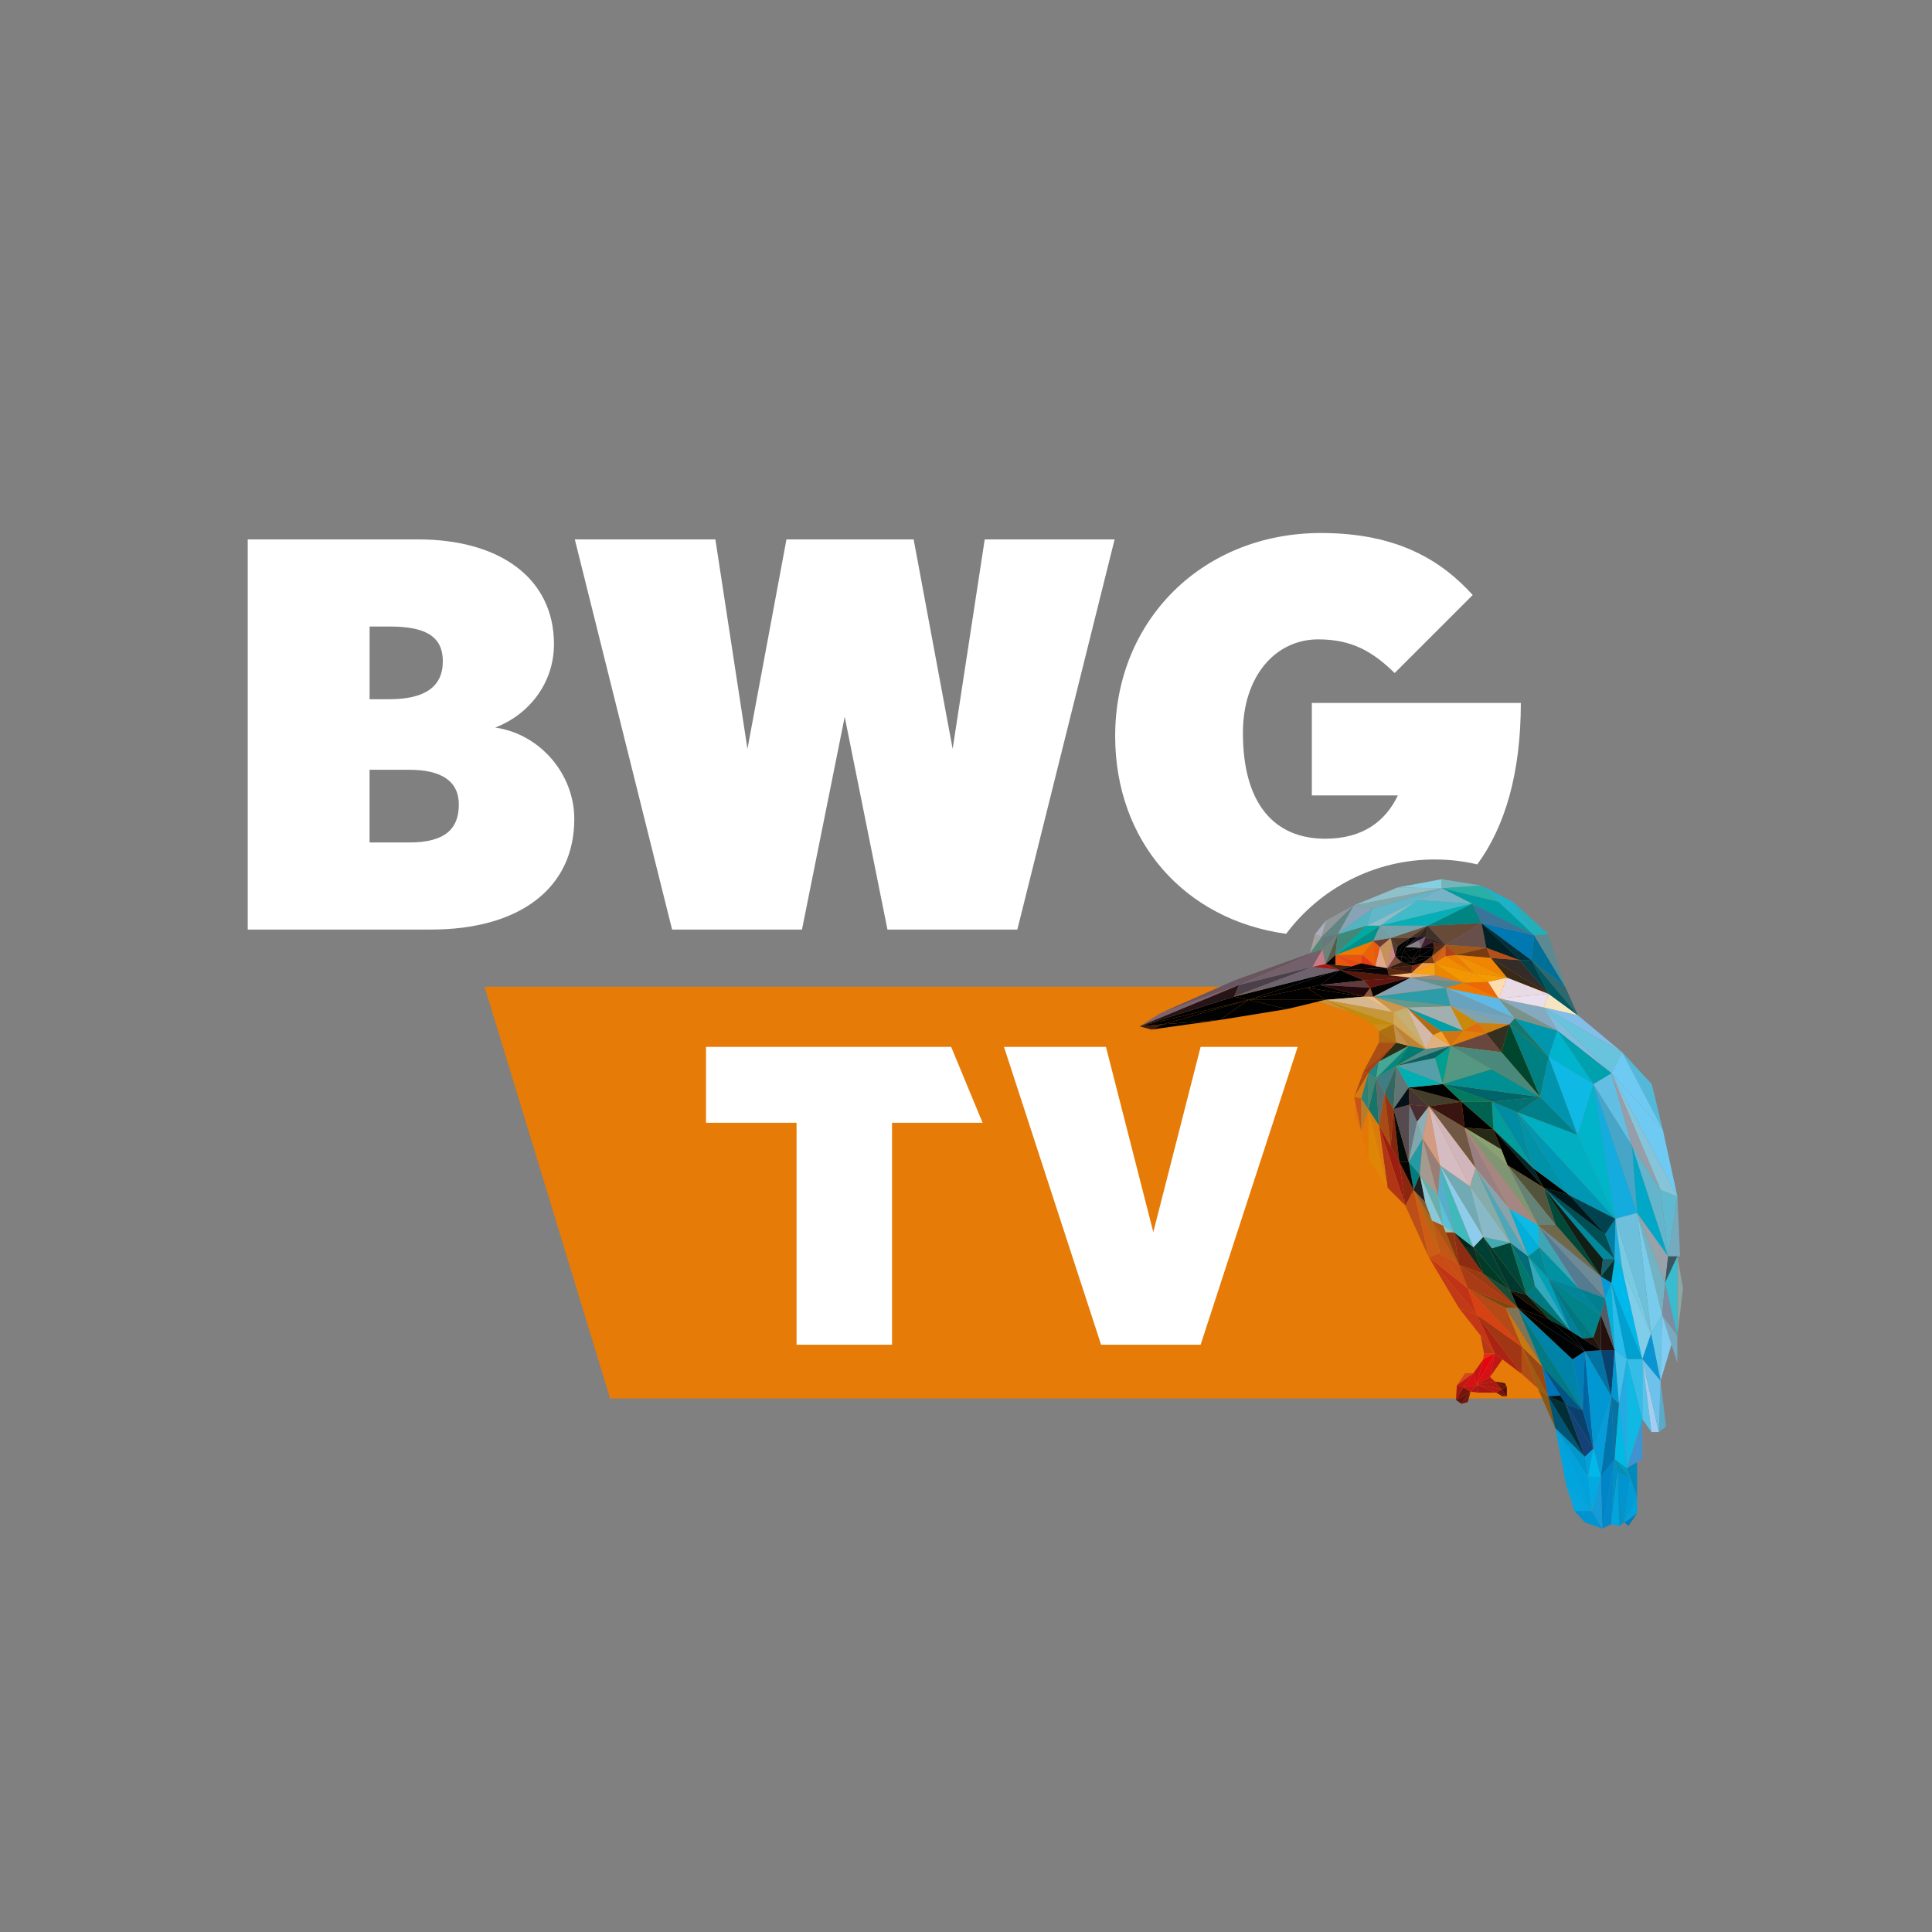
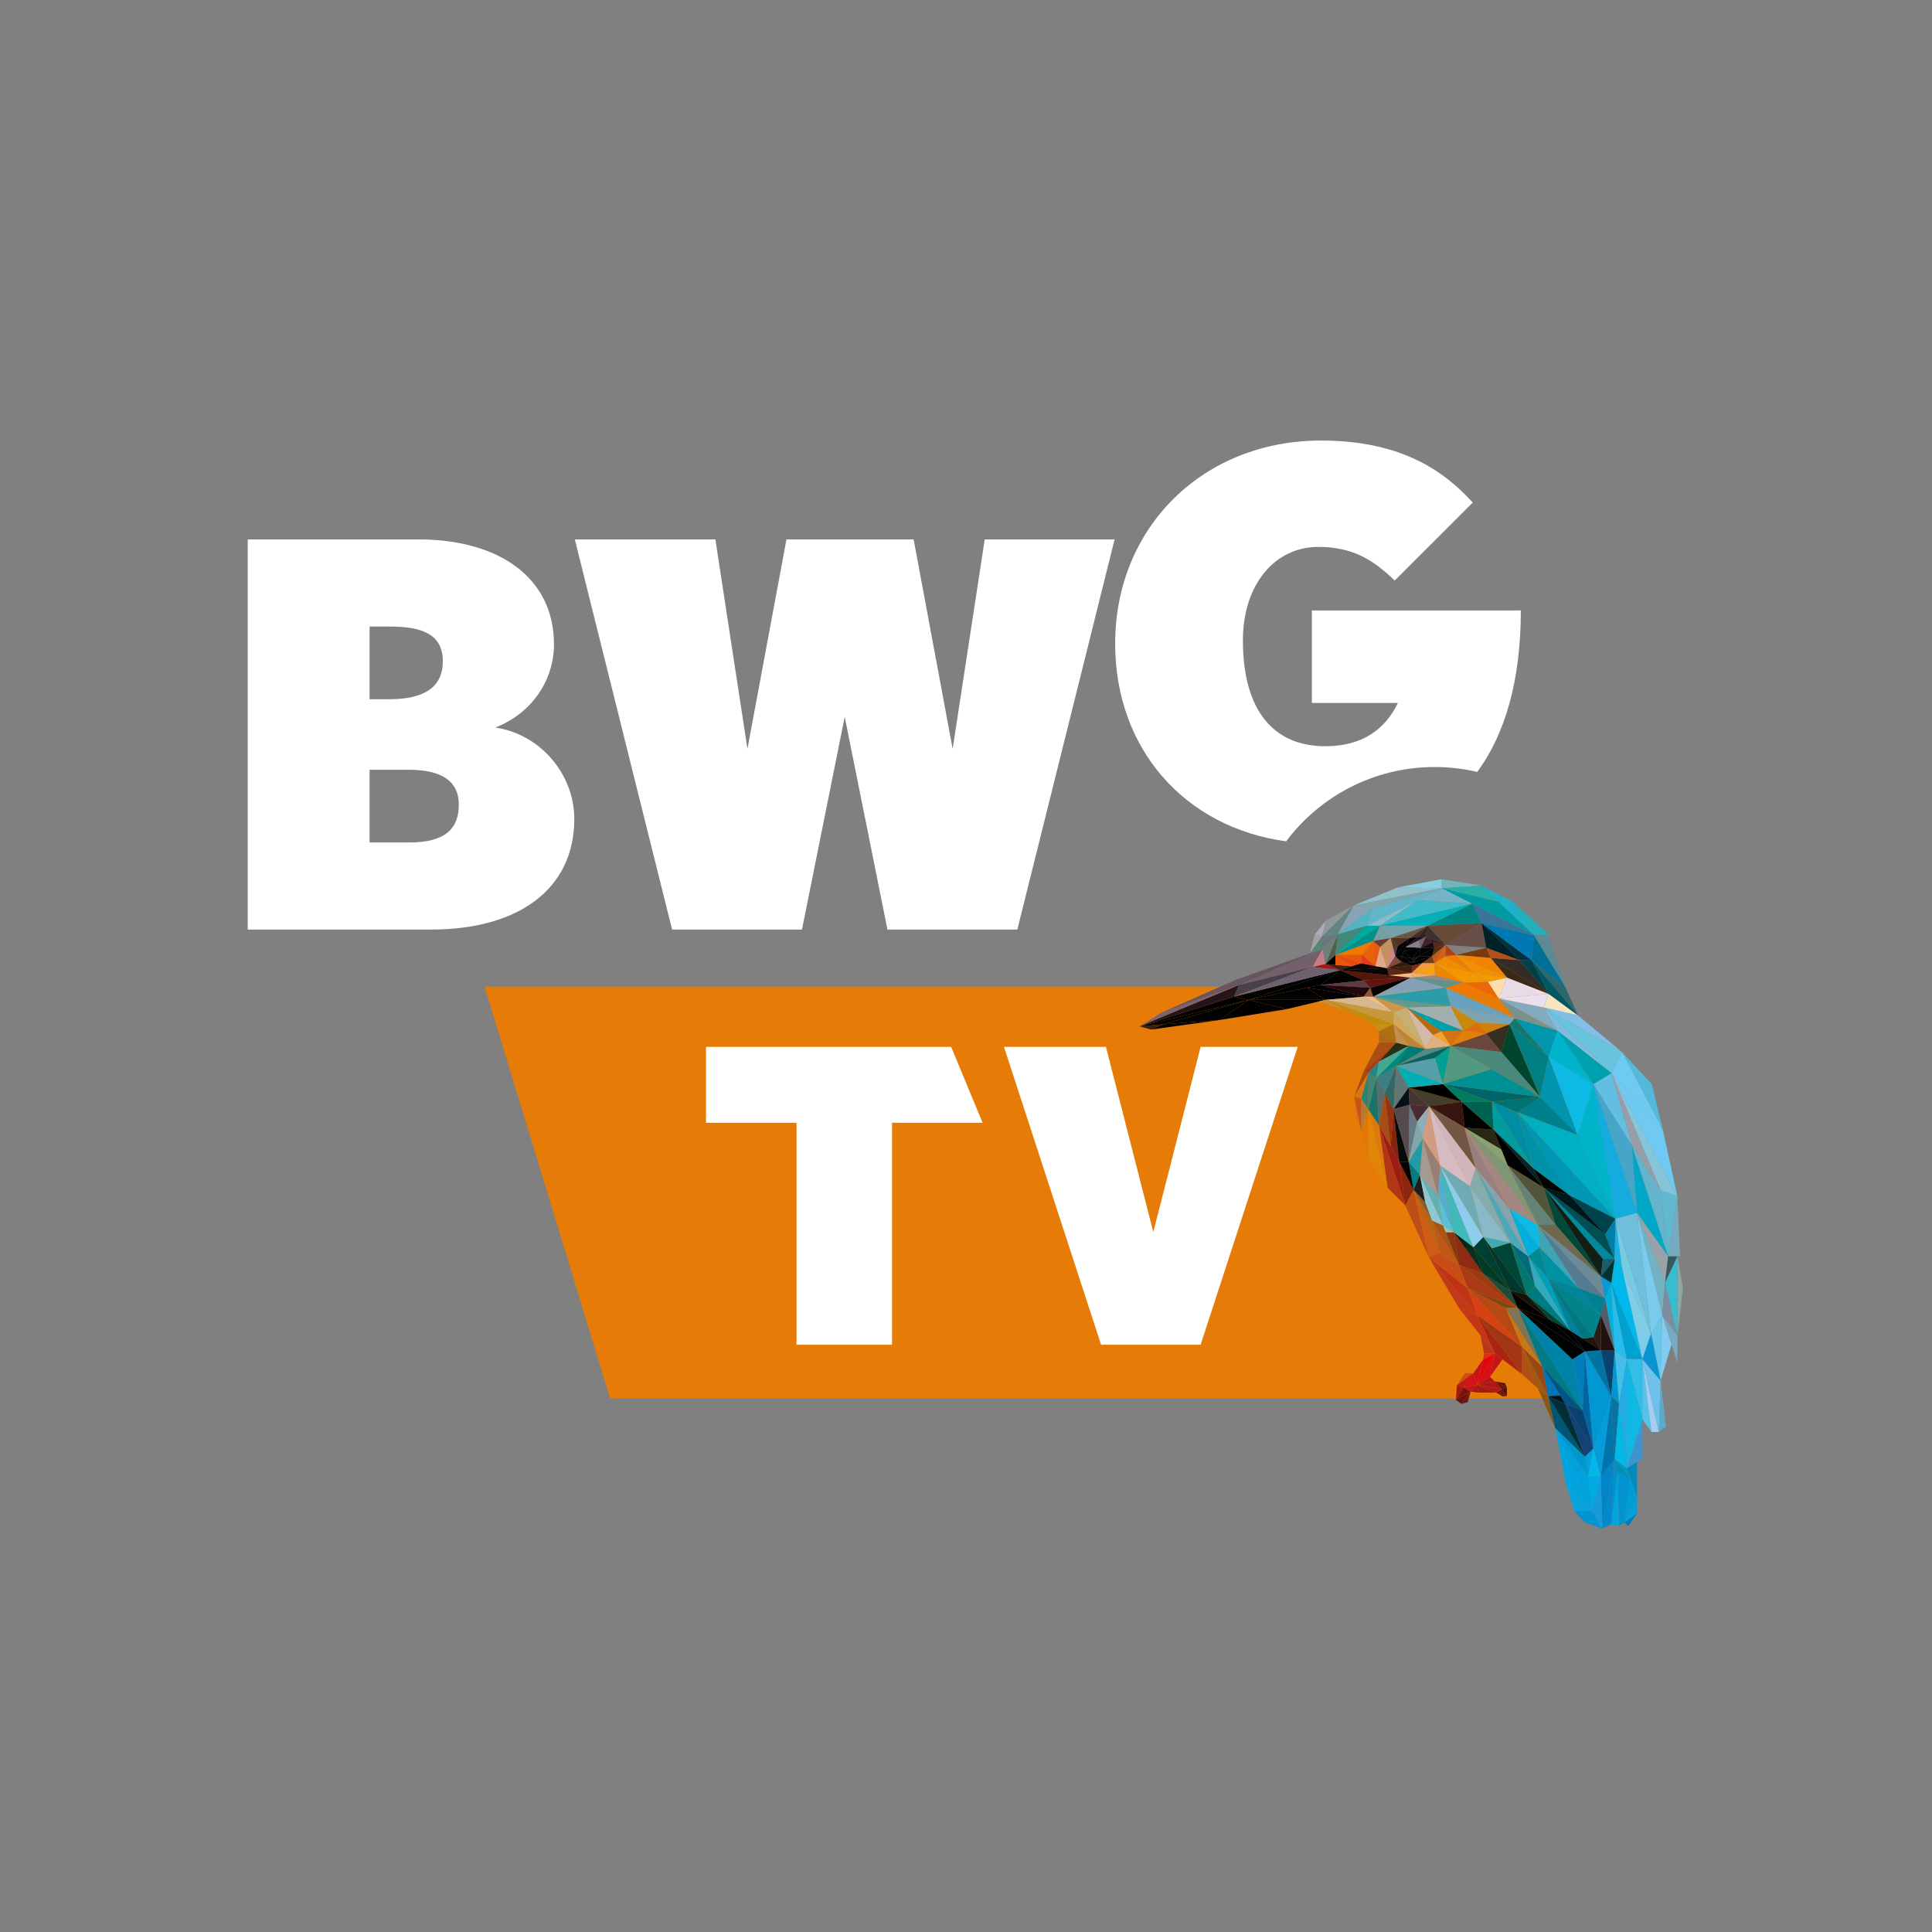
<svg xmlns="http://www.w3.org/2000/svg" version="1.1" id="Laag_1" x="0px" y="0px" viewBox="0 0 595.28 595.28" style="enable-background:new 0 0 595.28 595.28;" xml:space="preserve">
  <rect x="0" y="0" width="595.28" height="595.28" fill="#808080" stroke="none" />
  <style type="text/css">
	.st0{fill:#FFFFFF;}
	.st1{fill:#E67B07;}
	.st2{fill:#557B90;}
	.st3{fill:#31AABF;}
	.st4{fill:#70AAB4;}
	.st5{fill:#63AFB1;}
	.st6{fill:#009D9F;}
	.st7{fill:#272916;}
	.st8{fill:#433D2B;}
	.st9{fill:#00B8E0;}
	.st10{fill:#549FA9;}
	.st11{fill:#AD1816;}
	.st12{fill:#AD1815;}
	.st13{fill:#260D09;}
	.st14{fill:#331C0F;}
	.st15{fill:#010102;}
	.st16{fill:#804A3B;}
	.st17{fill:#684F4A;}
	.st18{fill:#422110;}
	.st19{fill:#EB6109;}
	.st20{fill:#0083A8;}
	.st21{fill:#1A4C3B;}
	.st22{fill:#00A7C7;}
	.st23{fill:#CD8010;}
	.st24{fill:#B46C14;}
	.st25{fill:#3F1E0F;}
	.st26{fill:#7D6570;}
	.st27{fill:#25151A;}
	.st28{fill:#685563;}
	.st29{fill:#68555D;}
	.st30{fill:#C67C85;}
	.st31{fill:#A41915;}
	.st32{fill:#010202;}
	.st33{fill:#73606B;}
	.st34{fill:#494049;}
	.st35{fill:#6D626E;}
	.st36{fill:#5F3B3E;}
	.st37{fill:#21080E;}
	.st38{fill:#88553E;}
	.st39{fill:#64140E;}
	.st40{fill:#56170B;}
	.st41{fill:#C39242;}
	.st42{fill:#C18B0C;}
	.st43{fill:#C18B0D;}
	.st44{fill:#D5B790;}
	.st45{fill:#C6983E;}
	.st46{fill:#C69019;}
	.st47{fill:#AB7113;}
	.st48{fill:#AE6914;}
	.st49{fill:#A94F16;}
	.st50{fill:#AC4A16;}
	.st51{fill:#A44116;}
	.st52{fill:#272F19;}
	.st53{fill:#C19051;}
	.st54{fill:#E8BF8A;}
	.st55{fill:#CB974E;}
	.st56{fill:#D3B9A9;}
	.st57{fill:#BC8436;}
	.st58{fill:#CFA75D;}
	.st59{fill:#C6AF73;}
	.st60{fill:#009FAC;}
	.st61{fill:#A2AFAF;}
	.st62{fill:#629991;}
	.st63{fill:#070403;}
	.st64{fill:#978982;}
	.st65{fill:#64928A;}
	.st66{fill:#85A2B4;}
	.st67{fill:#5EB9E6;}
	.st68{fill:#80A4AC;}
	.st69{fill:#75A4C1;}
	.st70{fill:#69A2BF;}
	.st71{fill:#2D9CA9;}
	.st72{fill:#F3A22E;}
	.st73{fill:#E0B180;}
	.st74{fill:#D07512;}
	.st75{fill:#E0800A;}
	.st76{fill:#CB890C;}
	.st77{fill:#DD6E0F;}
	.st78{fill:#6A473E;}
	.st79{fill:#352F22;}
	.st80{fill:#147870;}
	.st81{fill:#00462E;}
	.st82{fill:#008083;}
	.st83{fill:#0097AE;}
	.st84{fill:#7A928C;}
	.st85{fill:#83AABF;}
	.st86{fill:#83BEE9;}
	.st87{fill:#E8DBE5;}
	.st88{fill:#F5E6C1;}
	.st89{fill:#E9DFEF;}
	.st90{fill:#2C686D;}
	.st91{fill:#005860;}
	.st92{fill:#3A2915;}
	.st93{fill:#352C28;}
	.st94{fill:#004049;}
	.st95{fill:#80BCDD;}
	.st96{fill:#68C4DD;}
	.st97{fill:#54B9D8;}
	.st98{fill:#6FCAF3;}
	.st99{fill:#0094AE;}
	.st100{fill:#00B5CA;}
	.st101{fill:#47A5C7;}
	.st102{fill:#75AABF;}
	.st103{fill:#64B4CB;}
	.st104{fill:#60B9CE;}
	.st105{fill:#85C4D9;}
	.st106{fill:#62BFE3;}
	.st107{fill:#989DAA;}
	.st108{fill:#14ACDE;}
	.st109{fill:#00A1AE;}
	.st110{fill:#00B4CE;}
	.st111{fill:#0EB9E5;}
	.st112{fill:#49887B;}
	.st113{fill:#8C5713;}
	.st114{fill:#994715;}
	.st115{fill:#C87812;}
	.st116{fill:#B64A17;}
	.st117{fill:#AF4F16;}
	.st118{fill:#995C14;}
	.st119{fill:#A92415;}
	.st120{fill:#C33617;}
	.st121{fill:#A13615;}
	.st122{fill:#D74214;}
	.st123{fill:#7D4712;}
	.st124{fill:#C03A17;}
	.st125{fill:#C13317;}
	.st126{fill:#BB4F17;}
	.st127{fill:#855A38;}
	.st128{fill:#CD5D15;}
	.st129{fill:#B16715;}
	.st130{fill:#993B14;}
	.st131{fill:#A93C16;}
	.st132{fill:#C94C16;}
	.st133{fill:#C15717;}
	.st134{fill:#C64D16;}
	.st135{fill:#8D2C12;}
	.st136{fill:#A75416;}
	.st137{fill:#883712;}
	.st138{fill:#003B28;}
	.st139{fill:#0B2E21;}
	.st140{fill:#00251B;}
	.st141{fill:#40B9BD;}
	.st142{fill:#0073A2;}
	.st143{fill:#0A426F;}
	.st144{fill:#010203;}
	.st145{fill:#13130C;}
	.st146{fill:#807358;}
	.st147{fill:#007A85;}
	.st148{fill:#0080BA;}
	.st149{fill:#251010;}
	.st150{fill:#525D68;}
	.st151{fill:#23110A;}
	.st152{fill:#2A1D13;}
	.st153{fill:#6D8A99;}
	.st154{fill:#00382F;}
	.st155{fill:#004034;}
	.st156{fill:#006B7B;}
	.st157{fill:#004638;}
	.st158{fill:#007870;}
	.st159{fill:#004634;}
	.st160{fill:#007A82;}
	.st161{fill:#00838B;}
	.st162{fill:#00A1B9;}
	.st163{fill:#00809A;}
	.st164{fill:#007880;}
	.st165{fill:#008A98;}
	.st166{fill:#3EA5B4;}
	.st167{fill:#008090;}
	.st168{fill:#0092A2;}
	.st169{fill:#00859A;}
	.st170{fill:#043232;}
	.st171{fill:#039AD7;}
	.st172{fill:#00B1D9;}
	.st173{fill:#00889D;}
	.st174{fill:#004F55;}
	.st175{fill:#0080A3;}
	.st176{fill:#1BB1E7;}
	.st177{fill:#111E16;}
	.st178{fill:#004938;}
	.st179{fill:#70684A;}
	.st180{fill:#00262E;}
	.st181{fill:#010303;}
	.st182{fill:#030203;}
	.st183{fill:#52553B;}
	.st184{fill:#88A275;}
	.st185{fill:#658278;}
	.st186{fill:#00434F;}
	.st187{fill:#00181C;}
	.st188{fill:#0092A9;}
	.st189{fill:#0097B4;}
	.st190{fill:#00AFC1;}
	.st191{fill:#00808B;}
	.st192{fill:#97A2AA;}
	.st193{fill:#72B3C3;}
	.st194{fill:#8DA7A4;}
	.st195{fill:#385860;}
	.st196{fill:#7F8C9F;}
	.st197{fill:#39BBD0;}
	.st198{fill:#78CBEB;}
	.st199{fill:#76CAE2;}
	.st200{fill:#6DBFDB;}
	.st201{fill:#82CBF2;}
	.st202{fill:#68C7E9;}
	.st203{fill:#00B9EC;}
	.st204{fill:#80CDE9;}
	.st205{fill:#27BCEB;}
	.st206{fill:#00A1D0;}
	.st207{fill:#0B94D3;}
	.st208{fill:#5BAAC8;}
	.st209{fill:#55C3EA;}
	.st210{fill:#A4CEEF;}
	.st211{fill:#6EC1EB;}
	.st212{fill:#33BDE7;}
	.st213{fill:#0097D1;}
	.st214{fill:#43BFE9;}
	.st215{fill:#0873A0;}
	.st216{fill:#4193D0;}
	.st217{fill:#24ABE3;}
	.st218{fill:#0FB9E3;}
	.st219{fill:#008ABF;}
	.st220{fill:#00B9E5;}
	.st221{fill:#009CBE;}
	.st222{fill:#008FB9;}
	.st223{fill:#0075AD;}
	.st224{fill:#005585;}
	.st225{fill:#0075BA;}
	.st226{fill:#03131C;}
	.st227{fill:#005575;}
	.st228{fill:#002F37;}
	.st229{fill:#0065A3;}
	.st230{fill:#0097D3;}
	.st231{fill:#144278;}
	.st232{fill:#059CD9;}
	.st233{fill:#00A1DC;}
	.st234{fill:#00B9EA;}
	.st235{fill:#00A4DE;}
	.st236{fill:#0097CC;}
	.st237{fill:#05A6E0;}
	.st238{fill:#00A2DD;}
	.st239{fill:#0085C8;}
	.st240{fill:#0095CA;}
	.st241{fill:#0094D1;}
	.st242{fill:#007DBA;}
	.st243{fill:#009CD6;}
	.st244{fill:#008ACB;}
	.st245{fill:#0092C7;}
	.st246{fill:#0094D3;}
	.st247{fill:#0093D2;}
	.st248{fill:#00ABE4;}
	.st249{fill:#159BD8;}
	.st250{fill:#B63817;}
	.st251{fill:#BF1717;}
	.st252{fill:#C11617;}
	.st253{fill:#E22D13;}
	.st254{fill:#E20613;}
	.st255{fill:#A71815;}
	.st256{fill:#AF1816;}
	.st257{fill:#D51016;}
	.st258{fill:#531111;}
	.st259{fill:#511010;}
	.st260{fill:#72150C;}
	.st261{fill:#6B150C;}
	.st262{fill:#D04A1C;}
	.st263{fill:#64140D;}
	.st264{fill:#72160C;}
	.st265{fill:#74160D;}
	.st266{fill:#C11717;}
	.st267{fill:#A11814;}
	.st268{fill:#D31116;}
	.st269{fill:#4D0F0F;}
	.st270{fill:#8A2711;}
	.st271{fill:#9C1D14;}
	.st272{fill:#B13616;}
	.st273{fill:#E08607;}
	.st274{fill:#DA7C0D;}
	.st275{fill:#A74C16;}
	.st276{fill:#812510;}
	.st277{fill:#E37809;}
	.st278{fill:#DA780E;}
	.st279{fill:#D57A10;}
	.st280{fill:#CB5216;}
	.st281{fill:#B47D2D;}
	.st282{fill:#923413;}
	.st283{fill:#306865;}
	.st284{fill:#16756A;}
	.st285{fill:#2A827B;}
	.st286{fill:#418578;}
	.st287{fill:#556D70;}
	.st288{fill:#3F7D85;}
	.st289{fill:#1E1E21;}
	.st290{fill:#030A08;}
	.st291{fill:#007D80;}
	.st292{fill:#050304;}
	.st293{fill:#607575;}
	.st294{fill:#391511;}
	.st295{fill:#041118;}
	.st296{fill:#463434;}
	.st297{fill:#00AFB4;}
	.st298{fill:#007B62;}
	.st299{fill:#008DA4;}
	.st300{fill:#006352;}
	.st301{fill:#007273;}
	.st302{fill:#00656B;}
	.st303{fill:#009F92;}
	.st304{fill:#549782;}
	.st305{fill:#008F92;}
	.st306{fill:#1E8888;}
	.st307{fill:#45A795;}
	.st308{fill:#528A8A;}
	.st309{fill:#056265;}
	.st310{fill:#008A80;}
	.st311{fill:#007B73;}
	.st312{fill:#8ECCEE;}
	.st313{fill:#705844;}
	.st314{fill:#7F9675;}
	.st315{fill:#977F82;}
	.st316{fill:#A48782;}
	.st317{fill:#0BBAE6;}
	.st318{fill:#4AA7BC;}
	.st319{fill:#85A4AF;}
	.st320{fill:#00AFDB;}
	.st321{fill:#D4BCC2;}
	.st322{fill:#D0B6BC;}
	.st323{fill:#A59A92;}
	.st324{fill:#D29C84;}
	.st325{fill:#554A4F;}
	.st326{fill:#249AA4;}
	.st327{fill:#677885;}
	.st328{fill:#492B32;}
	.st329{fill:#8CAFB9;}
	.st330{fill:#7EA7AF;}
	.st331{fill:#92C6B4;}
	.st332{fill:#8AC8D5;}
	.st333{fill:#58C1DB;}
	.st334{fill:#54AFCE;}
	.st335{fill:#977F78;}
	.st336{fill:#85ACAC;}
	.st337{fill:#41AAB4;}
	.st338{fill:#88B9C9;}
	.st339{fill:#18060F;}
	.st340{fill:#3E212F;}
	.st341{fill:#201324;}
	.st342{fill:#EF7900;}
	.st343{fill:#FDDDB0;}
	.st344{fill:#EC6807;}
	.st345{fill:#EC8500;}
	.st346{fill:#7A3C11;}
	.st347{fill:#C35C16;}
	.st348{fill:#532F13;}
	.st349{fill:#B64E17;}
	.st350{fill:#A45816;}
	.st351{fill:#783B11;}
	.st352{fill:#562819;}
	.st353{fill:#311A0F;}
	.st354{fill:#3D312B;}
	.st355{fill:#D76113;}
	.st356{fill:#B14116;}
	.st357{fill:#F18400;}
	.st358{fill:#F28B00;}
	.st359{fill:#F59B00;}
	.st360{fill:#EF7C00;}
	.st361{fill:#F39001;}
	.st362{fill:#F49800;}
	.st363{fill:#F49600;}
	.st364{fill:#7B2F10;}
	.st365{fill:#F49A43;}
	.st366{fill:#F6A016;}
	.st367{fill:#EBAF6D;}
	.st368{fill:#F9BA7B;}
	.st369{fill:#4F3B2F;}
	.st370{fill:#4F3421;}
	.st371{fill:#32251A;}
	.st372{fill:#432E28;}
	.st373{fill:#6D5541;}
	.st374{fill:#110506;}
	.st375{fill:#0A0404;}
	.st376{fill:#5B2911;}
	.st377{fill:#548875;}
	.st378{fill:#A4A1A1;}
	.st379{fill:#ACACBC;}
	.st380{fill:#90989A;}
	.st381{fill:#90C1CB;}
	.st382{fill:#E8490F;}
	.st383{fill:#EA560D;}
	.st384{fill:#555D49;}
	.st385{fill:#6D807A;}
	.st386{fill:#68787D;}
	.st387{fill:#628582;}
	.st388{fill:#88A2B6;}
	.st389{fill:#80A7AC;}
	.st390{fill:#EA590C;}
	.st391{fill:#E9550D;}
	.st392{fill:#E63A18;}
	.st393{fill:#E3A78B;}
	.st394{fill:#6D3B32;}
	.st395{fill:#C6925C;}
	.st396{fill:#CE8588;}
	.st397{fill:#471E0E;}
	.st398{fill:#007098;}
	.st399{fill:#5D8A92;}
	.st400{fill:#23AFB9;}
	.st401{fill:#86CFE3;}
	.st402{fill:#1EB2C9;}
	.st403{fill:#72B6BB;}
	.st404{fill:#2AAFA7;}
	.st405{fill:#00323E;}
	.st406{fill:#002125;}
	.st407{fill:#684A39;}
	.st408{fill:#0078B2;}
	.st409{fill:#418878;}
	.st410{fill:#53B4C1;}
	.st411{fill:#00928A;}
	.st412{fill:#00AAA0;}
	.st413{fill:#62B6C9;}
	.st414{fill:#009CA2;}
	.st415{fill:#8ABCC9;}
	.st416{fill:#75B3C6;}
	.st417{fill:#42BBC9;}
	.st418{fill:#39759B;}
	.st419{fill:#008583;}
	.st420{fill:#06AFB7;}
	.st421{fill:#739FA2;}
	.st422{fill:#75A2AA;}
	.st423{fill:#756270;}
	.st424{fill:#858285;}
	.st425{fill:#195D68;}
</style>
  <rect x="198.79" y="320.03" class="st0" width="214.73" height="102.81" />
  <path class="st1" d="M149.3,304l38.69,126.89h288.06V304H149.3z M274.85,345.94v68.39h-29.42v-68.39h-27.9v-23.38h75.54l9.68,23.38  H274.85z M369.93,414.33h-30.67l-29.92-91.77h31.42l14.59,57.07l14.58-57.07h29.91L369.93,414.33z" />
  <g>
    <path class="st0" d="M132.82,286.41H76.33V166.2h52.53c25.19,0,41.83,12.02,41.83,32.28c0,12.02-7.74,21.74-18.11,25.69   c13.83,1.98,24.37,14.33,24.37,28.16C176.95,273.9,159.82,286.41,132.82,286.41z M119.97,193.04h-6.09v22.4h6.09   c10.87,0,16.47-3.79,16.47-11.69C136.44,195.68,130.51,193.04,119.97,193.04z M126.06,237.18h-12.19v22.4h12.19   c11.2,0,15.31-4.28,15.31-11.69C141.38,240.63,135.94,237.18,126.06,237.18z" />
    <path class="st0" d="M313.46,286.41h-40.02l-13.17-65.54l-13.17,65.54h-40.02L177.11,166.2h43.31l9.88,64.55l12.02-64.55h39.19   l12.02,64.55l9.88-64.55h40.02L313.46,286.41z" />
-     <path class="st0" d="M404.2,216.59v28.49h26.51c-3.79,7.9-10.7,13.34-22.39,13.34c-15.65,0-25.36-10.7-25.36-32.61   c0-17.29,9.88-28.81,23.21-28.81c10.38,0,16.8,3.78,23.55,10.37l24.05-24.04c-9.56-10.54-23.06-19.1-46.77-19.1   c-36.23,0-63.4,26.67-63.4,62.57c0,32.51,21.47,56.65,52.68,60.92c10.43-13.91,27.05-22.9,45.77-22.9c4.52,0,8.91,0.52,13.12,1.51   c8.6-11.71,13.42-28.21,13.42-49.74H404.2z" />
+     <path class="st0" d="M404.2,216.59h26.51c-3.79,7.9-10.7,13.34-22.39,13.34c-15.65,0-25.36-10.7-25.36-32.61   c0-17.29,9.88-28.81,23.21-28.81c10.38,0,16.8,3.78,23.55,10.37l24.05-24.04c-9.56-10.54-23.06-19.1-46.77-19.1   c-36.23,0-63.4,26.67-63.4,62.57c0,32.51,21.47,56.65,52.68,60.92c10.43-13.91,27.05-22.9,45.77-22.9c4.52,0,8.91,0.52,13.12,1.51   c8.6-11.71,13.42-28.21,13.42-49.74H404.2z" />
  </g>
  <g>
    <polygon class="st2" points="473.81,377.41 494.57,399.99 486.43,396.97  " />
    <polygon class="st3" points="472.95,396.28 470.82,387.09 483.88,410.04  " />
    <polygon class="st4" points="452.93,365.52 457.02,381.09 443.68,359.05  " />
    <polygon class="st5" points="443.03,368.22 444.62,377.59 437.45,361.9  " />
    <polygon class="st6" points="472.37,359.91 459.67,339.45 460.17,348.07  " />
    <polygon class="st7" points="462.58,354.19 451.25,347.45 460.17,348.07  " />
    <polygon class="st8" points="434.03,335.08 440.28,340.88 450.34,339.45  " />
    <polygon class="st9" points="497.5,387.91 499.78,390.64 496.46,395.29  " />
    <polygon class="st10" points="430.2,328.41 442.13,325.95 444.59,334.02  " />
    <polygon class="st11" points="455.5,429.09 453.11,428.79 454.11,427.69 455.04,426.64 455.23,427.65  " />
    <polygon class="st12" points="455.03,426.64 462.65,428.03 460.57,425.64  " />
    <polygon class="st13" points="435.04,295.37 435.04,296.59 437.21,294.62  " />
    <polygon class="st14" points="427.42,298.28 435.04,297.53 431.85,296.39  " />
    <polygon class="st15" points="431.85,294.62 434.27,289.03 429.88,294.62  " />
    <polygon class="st16" points="431.85,296.39 427.42,298.28 429.88,294.62  " />
    <polygon class="st17" points="457.96,292.02 456.5,284.43 445.42,291.13  " />
    <polygon class="st18" points="412.86,298.91 416.51,297.72 408.39,297.06  " />
    <polygon class="st19" points="419.75,294.24 423.77,297.72 423.11,289.88  " />
    <polygon class="st15" points="467.64,403.01 477.54,406.64 465.34,397.65  " />
    <polygon class="st20" points="484.54,418.84 467.63,403.01 487.66,434.55  " />
    <polygon class="st21" points="465.34,397.65 457.01,392.45 467.64,403.01  " />
    <polygon class="st22" points="513.97,387.1 504.42,373.73 502.79,352.85  " />
    <polygon class="st23" points="465.1,315.61 457.96,318.41 455.26,315.13  " />
    <polygon class="st24" points="441.55,318.92 433.36,310.39 444.16,317.77  " />
    <polygon class="st15" points="384.72,308.07 402.76,304.34 408.39,308.07  " />
    <polygon class="st25" points="351.13,316.24 354.73,317.22 358.43,315.59  " />
    <polygon class="st15" points="351.13,316.24 358.44,315.59 384.72,308.07  " />
    <polygon class="st15" points="412.86,298.91 384.72,308.07 406.86,303.49  " />
    <polygon class="st15" points="351.13,316.24 380.25,307.08 384.72,308.07  " />
    <polygon class="st26" points="357.57,312.15 351.13,316.24 381.78,303.48  " />
    <polygon class="st27" points="380.25,307.08 381.78,303.49 351.13,316.24  " />
    <polygon class="st28" points="357.57,312.15 380.36,302.07 381.78,303.48  " />
    <polygon class="st29" points="407.52,292.37 380.36,302.07 381.78,303.49  " />
    <polygon class="st30" points="404.36,297.93 407.52,292.37 408.39,297.06  " />
    <polygon class="st31" points="404.35,297.93 412.86,298.91 408.39,297.05  " />
    <polygon class="st32" points="380.25,307.08 412.86,298.91 384.72,308.07  " />
    <polygon class="st33" points="381.78,303.48 404.36,297.93 407.52,292.36  " />
    <polygon class="st34" points="380.25,307.08 404.36,297.93 381.78,303.49  " />
    <polygon class="st35" points="412.86,298.91 404.36,297.93 380.25,307.08  " />
    <polygon class="st15" points="406.86,303.49 412.86,298.91 420.17,302.07  " />
    <polygon class="st15" points="358.44,315.59 354.73,317.22 375.78,314.28  " />
    <polygon class="st32" points="384.72,308.07 375.78,314.28 358.44,315.59  " />
    <polygon class="st15" points="384.72,308.07 396.55,310.9 375.78,314.28  " />
    <polygon class="st15" points="384.72,308.07 396.56,310.9 408.39,308.07  " />
    <polygon class="st15" points="420.17,307.09 408.39,308.07 402.76,304.34  " />
    <polygon class="st36" points="406.86,303.49 422.24,304.34 420.17,302.07  " />
    <polygon class="st15" points="420.17,307.09 406.86,303.49 402.76,304.34  " />
    <polygon class="st37" points="422.24,304.34 420.17,307.09 406.86,303.49  " />
    <polygon class="st38" points="420.17,307.09 423.11,307.12 422.24,304.34  " />
    <polygon class="st39" points="420.17,302.07 434.67,301.2 422.24,304.34  " />
    <polygon class="st40" points="412.86,298.91 434.67,301.2 420.17,302.07  " />
    <polygon class="st41" points="408.39,308.07 406.37,308.55 416.15,311.92  " />
    <polygon class="st42" points="423.11,315.57 416.15,311.92 429.35,315.57  " />
    <polygon class="st43" points="408.39,308.07 416.15,311.92 429.36,315.57  " />
    <polygon class="st44" points="420.17,307.09 408.39,308.07 429.36,311.93  " />
    <polygon class="st45" points="429.36,315.57 429.36,311.93 408.39,308.07  " />
    <polygon class="st46" points="423.11,315.57 424.87,317.77 429.36,315.57  " />
    <polygon class="st47" points="430.2,321.24 429.36,315.57 424.87,317.77  " />
    <polygon class="st48" points="424.87,321.24 424.87,317.77 430.2,321.24  " />
    <polygon class="st49" points="420.16,330.05 424.87,321.24 430.2,321.24  " />
    <polygon class="st50" points="417.24,337.99 420.16,330.05 421.64,330.66  " />
    <polygon class="st51" points="430.2,321.24 421.63,330.65 420.16,330.05  " />
    <polygon class="st52" points="434.03,322.26 424.87,327.1 430.2,321.24  " />
    <polygon class="st53" points="429.36,315.57 434.03,322.26 430.2,321.24  " />
    <polygon class="st54" points="429.36,311.93 420.17,307.09 423.11,307.12  " />
    <polygon class="st55" points="433.36,310.39 423.11,307.12 429.36,311.93  " />
    <polygon class="st56" points="441.55,318.92 433.36,310.39 439.24,323.23  " />
    <polygon class="st57" points="434.03,322.26 439.24,323.23 429.36,315.57  " />
    <polygon class="st58" points="429.36,311.93 439.24,323.23 429.36,315.57  " />
    <polygon class="st59" points="433.36,310.39 429.36,311.93 439.24,323.23  " />
    <polygon class="st60" points="450.91,317.58 444.16,317.77 433.36,310.39  " />
    <polygon class="st61" points="446.96,310 450.91,317.58 433.36,310.4  " />
    <polygon class="st62" points="423.11,307.12 433.36,310.39 446.96,310  " />
    <polygon class="st63" points="434.67,301.2 423.11,307.12 422.24,304.34  " />
    <polygon class="st64" points="434.67,301.2 450.92,302.78 442.14,300.5  " />
    <polygon class="st65" points="445.42,304.35 450.92,302.78 434.67,301.2  " />
    <polygon class="st66" points="423.11,307.12 434.67,301.2 445.42,304.35  " />
-     <polygon class="st67" points="466.74,313.75 461.72,307.6 445.42,304.35  " />
    <polygon class="st68" points="446.96,310 455.26,315.13 465.1,315.6  " />
    <polygon class="st69" points="466.74,313.75 465.1,315.6 446.96,310  " />
    <polygon class="st70" points="445.42,304.35 446.96,310 466.74,313.75  " />
    <polygon class="st71" points="423.11,307.12 445.42,304.35 446.96,310  " />
    <polygon class="st72" points="441.55,318.92 444.16,317.77 446.96,322.27  " />
    <polygon class="st73" points="439.24,323.23 446.96,322.27 441.55,318.92  " />
    <polygon class="st74" points="450.91,317.58 446.96,322.27 444.16,317.77  " />
    <polygon class="st75" points="457.96,318.41 446.96,322.26 450.91,317.58  " />
    <polygon class="st76" points="446.96,310 450.91,317.58 455.26,315.13  " />
    <polygon class="st77" points="457.96,318.41 455.26,315.13 450.91,317.58  " />
    <polygon class="st78" points="446.96,322.27 462.59,324.18 457.96,318.41  " />
    <polygon class="st79" points="465.1,315.61 462.59,324.18 457.96,318.41  " />
    <polygon class="st80" points="466.74,313.75 465.1,315.6 477.15,325.65  " />
    <polygon class="st81" points="462.59,324.18 465.1,315.61 474.55,338  " />
    <polygon class="st82" points="477.15,325.65 474.55,338 465.1,315.6  " />
    <polygon class="st83" points="466.74,313.75 477.15,325.65 479.88,317.59  " />
    <polygon class="st84" points="461.72,307.6 479.88,317.59 466.74,313.75  " />
    <polygon class="st85" points="475.65,310.4 461.72,307.6 479.88,317.59  " />
    <polygon class="st86" points="486.15,312.81 475.65,310.4 499.8,324.19  " />
    <polygon class="st87" points="464.33,301.21 477.15,306.22 461.72,307.6  " />
    <polygon class="st88" points="486.15,312.81 477.15,306.22 475.65,310.4  " />
    <polygon class="st89" points="461.72,307.6 477.15,306.22 475.65,310.4  " />
    <polygon class="st90" points="486.15,312.81 482.34,304.17 471.83,295.82  " />
    <polygon class="st91" points="477.15,306.22 471.83,295.82 486.15,312.81  " />
    <polygon class="st92" points="464.33,301.21 459.28,295.16 477.15,306.22  " />
    <polygon class="st93" points="468.22,295.82 459.28,295.15 477.15,306.22  " />
    <polygon class="st94" points="471.83,295.82 468.22,295.82 477.15,306.22  " />
    <polygon class="st95" points="475.65,310.4 479.88,317.59 496.52,330.67  " />
    <polygon class="st96" points="475.65,310.4 496.52,330.67 499.79,324.19  " />
    <polygon class="st97" points="508.93,334.03 499.8,324.19 512.34,348.08  " />
    <polygon class="st98" points="512.34,348.08 516.84,368.68 496.52,330.67  " />
    <polygon class="st98" points="499.8,324.19 496.52,330.67 512.34,348.08  " />
    <polygon class="st99" points="474.55,338 477.15,325.65 486.08,349.67  " />
    <polygon class="st100" points="497.74,375.5 486.08,349.67 490.92,334.03  " />
    <polygon class="st101" points="504.42,373.72 490.92,334.03 502.79,352.85  " />
    <polygon class="st102" points="516.84,368.68 517.66,387.09 513.97,387.09  " />
    <polygon class="st103" points="502.79,352.85 513.97,387.09 511.66,366.63  " />
    <polygon class="st104" points="516.84,368.68 511.66,366.63 513.97,387.09  " />
    <polygon class="st105" points="496.52,330.67 511.66,366.63 516.84,368.68  " />
    <polygon class="st106" points="490.93,334.03 496.52,330.67 502.79,352.85  " />
    <polygon class="st107" points="511.66,366.63 502.79,352.85 496.52,330.67  " />
    <polygon class="st108" points="497.74,375.5 490.92,334.03 504.43,373.72  " />
    <polygon class="st109" points="479.88,317.59 490.93,334.03 496.52,330.67  " />
    <polygon class="st110" points="477.15,325.65 490.93,334.03 479.88,317.59  " />
    <polygon class="st111" points="486.08,349.67 490.93,334.03 477.15,325.65  " />
    <polygon class="st112" points="446.96,322.27 474.55,338 462.59,324.18  " />
    <polygon class="st113" points="479.19,440.02 474.63,429.62 473.81,427.77 476.98,430.22 477.03,430.4  " />
    <polygon class="st114" points="475.2,421.06 476.99,430.21 468.91,414.94  " />
    <polygon class="st115" points="463.93,403.01 475.19,421.07 468.91,414.94  " />
    <polygon class="st116" points="452.24,396.96 463.92,403.01 468.9,414.94  " />
    <polygon class="st117" points="473.8,427.76 468.9,423.35 468.9,414.94  " />
    <polygon class="st118" points="476.99,430.21 473.8,427.76 468.91,414.94  " />
    <polygon class="st119" points="468.9,423.35 460.57,417.06 455.1,405.13  " />
    <polygon class="st120" points="449.5,403.01 460.57,417.06 455.1,405.13  " />
    <polygon class="st121" points="468.91,414.94 455.1,405.13 468.9,423.35  " />
    <polygon class="st122" points="452.24,396.96 455.1,405.13 468.9,414.94  " />
    <polygon class="st123" points="463.93,403.01 467.63,403.01 452.24,396.96  " />
    <polygon class="st124" points="449.5,403.01 440.27,387.43 455.1,405.13  " />
    <polygon class="st125" points="452.24,396.96 440.27,387.43 455.1,405.13  " />
    <polygon class="st126" points="435.54,366.62 440.27,387.43 432.99,371.44  " />
    <polygon class="st127" points="441.22,376.08 439.14,370.36 435.54,366.62  " />
    <polygon class="st128" points="440.27,387.43 435.54,366.62 443.68,386.11  " />
    <polygon class="st129" points="441.22,376.08 443.68,386.1 435.54,366.62  " />
    <polygon class="st130" points="467.64,403.01 457.01,392.45 449.5,389.7  " />
    <polygon class="st131" points="452.24,396.96 449.5,389.7 467.64,403.01  " />
    <polygon class="st132" points="443.67,386.1 452.24,396.96 440.27,387.43  " />
    <polygon class="st133" points="441.22,376.08 449.5,389.7 443.68,386.1  " />
    <polygon class="st134" points="452.24,396.96 449.5,389.7 443.67,386.1  " />
    <polygon class="st135" points="457.01,392.44 447.96,379.67 449.5,389.7  " />
    <polygon class="st136" points="441.22,376.08 444.62,377.59 449.5,389.7  " />
    <polygon class="st137" points="447.96,379.67 445.46,379.67 449.5,389.7  " />
    <polygon class="st138" points="457.01,392.44 453.99,384.31 465.34,397.65  " />
    <polygon class="st139" points="451.25,384.31 453.99,384.31 457.01,392.44  " />
    <polygon class="st140" points="447.96,379.67 453.99,384.31 451.25,384.31  " />
    <polygon class="st141" points="443.68,359.05 447.96,379.67 453.99,384.31  " />
    <polygon class="st32" points="484.54,418.84 467.63,403.01 488.32,416.38  " />
    <polygon class="st142" points="496.45,430.22 488.32,416.38 493.24,416.01  " />
    <polygon class="st143" points="497.5,416.01 493.24,416.01 496.45,430.22  " />
    <polygon class="st144" points="483.88,410.04 493.24,416.01 488.32,416.38  " />
    <polygon class="st145" points="465.34,397.65 470.35,398.88 477.54,406.64  " />
    <polygon class="st15" points="483.88,410.04 477.54,406.64 488.32,416.38  " />
    <polygon class="st15" points="488.32,416.38 477.54,406.64 467.64,403.01  " />
    <polygon class="st146" points="475.2,421.06 463.93,403.01 467.63,403.01  " />
    <polygon class="st147" points="475.2,421.06 467.63,403.01 487.66,434.55  " />
    <polygon class="st148" points="488.32,416.38 487.66,434.55 484.54,418.84  " />
    <polygon class="st149" points="493.24,416.01 493.24,405.14 497.5,416.01  " />
    <polygon class="st150" points="494.57,399.99 493.24,405.14 497.5,416.01  " />
    <polygon class="st151" points="487.66,412.45 490.97,412.04 493.24,416.01  " />
    <polygon class="st152" points="490.97,412.04 493.24,416.01 493.24,405.14  " />
    <polygon class="st153" points="494.57,399.99 493.25,393.3 473.81,377.4  " />
    <polygon class="st154" points="470.35,398.88 457.02,381.09 465.34,397.65  " />
    <polygon class="st155" points="453.99,384.31 457.01,381.09 465.34,397.65  " />
    <polygon class="st156" points="465.34,382.89 472.95,396.28 470.82,387.09  " />
    <polygon class="st157" points="459.66,384.62 465.34,382.89 470.35,398.88  " />
    <polygon class="st158" points="472.95,396.28 470.35,398.88 465.34,382.89  " />
    <polygon class="st159" points="477.54,406.64 470.35,398.88 483.88,410.04  " />
    <polygon class="st160" points="472.95,396.28 483.88,410.04 470.35,398.88  " />
    <polygon class="st161" points="490.97,412.04 477,393.96 493.24,405.14  " />
    <polygon class="st162" points="470.83,387.09 477,393.96 483.88,410.04  " />
    <polygon class="st163" points="487.66,412.45 477,393.96 483.88,410.04  " />
    <polygon class="st164" points="490.97,412.04 487.66,412.45 477,393.96  " />
    <polygon class="st165" points="470.83,387.09 474.32,384.31 477,393.96  " />
    <polygon class="st166" points="473.81,377.41 474.33,384.31 486.43,396.97  " />
    <polygon class="st167" points="493.24,405.14 486.43,396.97 494.57,399.99  " />
    <polygon class="st168" points="477,393.96 486.43,396.97 474.32,384.31  " />
    <polygon class="st169" points="493.24,405.14 486.43,396.97 477,393.96  " />
    <polygon class="st170" points="493.24,393.3 497.5,387.91 496.46,395.29  " />
    <polygon class="st171" points="494.57,399.99 496.46,395.29 493.25,393.3  " />
    <polygon class="st172" points="494.57,399.99 497.5,416.01 496.46,395.29  " />
    <polygon class="st173" points="497.5,387.91 493.87,387.91 475.64,365.95  " />
    <polygon class="st174" points="494.57,380.25 475.64,365.95 497.5,387.91  " />
    <polygon class="st175" points="497.74,375.5 494.57,380.25 497.5,387.91  " />
    <polygon class="st176" points="497.5,387.91 499.78,390.64 497.74,375.49  " />
    <polygon class="st177" points="475.64,365.95 493.24,393.3 493.87,387.91  " />
    <polygon class="st178" points="479.32,377.41 493.24,393.3 475.64,365.95  " />
    <polygon class="st179" points="473.81,377.41 479.32,377.41 493.24,393.3  " />
    <polygon class="st180" points="475.64,365.95 472.37,359.91 460.17,348.07  " />
    <polygon class="st181" points="464.5,359.05 475.64,365.95 460.17,348.07  " />
    <polygon class="st182" points="450.34,339.45 460.17,348.07 451.25,347.45  " />
    <polygon class="st183" points="464.5,359.05 479.32,377.41 475.64,365.95  " />
    <polygon class="st184" points="451.25,347.45 464.5,359.05 462.58,354.19  " />
    <polygon class="st185" points="473.81,377.41 464.5,359.05 479.32,377.41  " />
    <polygon class="st32" points="472.37,359.91 483.53,368.23 475.64,365.95  " />
    <polygon class="st186" points="497.74,375.5 483.53,368.23 494.57,380.25  " />
    <polygon class="st187" points="475.64,365.95 494.57,380.25 483.53,368.23  " />
    <polygon class="st188" points="472.37,359.91 483.53,368.23 467.64,342.73  " />
    <polygon class="st189" points="497.74,375.5 483.53,368.23 467.64,342.73  " />
    <polygon class="st190" points="486.08,349.67 467.65,342.73 497.74,375.5  " />
    <polygon class="st191" points="474.55,338 467.65,342.73 486.08,349.67  " />
    <polygon class="st192" points="513.97,387.1 504.42,373.73 513.03,395.29  " />
    <polygon class="st193" points="512.13,405.14 513.04,395.29 504.42,373.73  " />
    <polygon class="st102" points="516.83,419.94 512.13,405.14 516.83,411.52  " />
    <polygon class="st194" points="516.83,411.52 518.56,396.97 516.84,387.1  " />
    <polygon class="st195" points="513.03,395.29 516.84,387.1 513.97,387.1  " />
    <polygon class="st196" points="516.83,411.52 513.03,395.29 512.13,405.14  " />
    <polygon class="st197" points="516.84,387.1 516.83,411.52 513.03,395.29  " />
    <polygon class="st198" points="504.42,373.72 512.13,405.14 508.72,410.93  " />
    <polygon class="st199" points="497.74,375.5 499.78,390.64 508.72,410.93  " />
    <polygon class="st200" points="504.42,373.72 497.74,375.5 508.72,410.93  " />
    <polygon class="st201" points="515.02,414.25 511.64,425.47 512.13,405.14  " />
    <polygon class="st202" points="508.73,410.93 511.65,425.47 512.13,405.14  " />
    <polygon class="st203" points="499.78,390.64 506.04,418.78 496.46,395.29  " />
    <polygon class="st204" points="508.73,410.93 506.04,418.78 499.78,390.64  " />
    <polygon class="st205" points="497.5,416.01 496.46,395.29 501.25,418.78  " />
    <polygon class="st206" points="506.04,418.78 501.25,418.78 496.46,395.29  " />
    <polygon class="st207" points="511.65,425.47 506.04,418.78 508.72,410.93  " />
    <polygon class="st208" points="511.11,441.23 513.33,439.55 511.65,425.47  " />
    <polygon class="st209" points="506.04,437.29 508.84,441.23 506.04,418.78  " />
    <polygon class="st210" points="511.11,441.23 508.84,441.23 506.04,418.78  " />
    <polygon class="st211" points="511.65,425.47 506.04,418.78 511.11,441.23  " />
    <polygon class="st212" points="501.25,418.78 506.04,437.29 506.04,418.78  " />
    <polygon class="st213" points="496.45,430.22 498.85,432.55 497.5,416.01  " />
    <polygon class="st214" points="501.25,418.78 498.85,432.55 497.5,416.01  " />
    <polygon class="st215" points="497.49,449.57 498.85,432.55 496.45,430.22  " />
    <polygon class="st216" points="506.04,437.29 506.04,449.57 501.24,452.39  " />
    <polygon class="st217" points="498.85,432.55 501.24,452.39 501.25,418.78  " />
    <polygon class="st218" points="506.04,437.29 501.25,418.78 501.24,452.39  " />
    <polygon class="st219" points="504.41,450.53 504.41,461.29 501.25,452.39  " />
    <polygon class="st220" points="497.49,449.57 501.24,452.39 498.85,432.55  " />
    <polygon class="st221" points="502.34,455.46 497.49,449.57 501.24,452.39  " />
    <polygon class="st222" points="498.38,453.63 502.33,455.46 497.49,449.57  " />
    <polygon class="st223" points="496.45,430.22 493.23,454.98 497.49,449.57  " />
    <polygon class="st224" points="487.66,434.55 475.2,421.06 482.32,432.55  " />
    <polygon class="st225" points="476.99,430.21 480.74,430 475.2,421.06  " />
    <polygon class="st226" points="476.99,430.21 482.32,432.55 480.74,430  " />
    <polygon class="st227" points="479.19,440.02 476.99,430.21 488.31,448.89  " />
    <polygon class="st228" points="482.32,432.55 488.32,448.89 476.99,430.21  " />
    <polygon class="st143" points="487.66,434.55 490.96,446.3 482.32,432.55  " />
    <polygon class="st229" points="488.32,416.38 487.66,434.55 490.96,446.3  " />
    <polygon class="st230" points="496.45,430.22 488.32,416.38 490.97,446.3  " />
    <polygon class="st231" points="488.32,448.89 490.96,446.3 482.32,432.55  " />
    <polygon class="st232" points="493.23,454.98 490.97,446.3 496.46,430.22  " />
    <polygon class="st233" points="488.32,448.89 489.31,454.98 490.97,446.3  " />
    <polygon class="st234" points="493.23,454.98 489.31,454.98 490.97,446.3  " />
    <polygon class="st235" points="490.49,465.57 482.65,457.91 479.19,440.02  " />
    <polygon class="st236" points="489.31,454.98 479.19,440.02 488.32,448.89  " />
    <polygon class="st237" points="490.49,465.57 485.11,465.57 482.65,457.91  " />
    <polygon class="st238" points="489.31,454.98 490.49,465.57 479.19,440.02  " />
    <polygon class="st239" points="493.23,454.98 497.49,449.57 493.7,470.98  " />
    <polygon class="st240" points="500.52,469.06 498.84,470.19 498.37,453.63  " />
    <polygon class="st241" points="502.33,455.45 501.7,460.17 500.52,469.06 498.37,453.63 500.19,454.47  " />
    <polygon class="st242" points="504.42,466.25 502.71,468.77 501.75,470.2 500.53,469.07 500.52,469.06 500.53,469.04    502.65,467.53  " />
    <polygon class="st238" points="504.42,461.29 504.42,466.25 502.65,467.53 500.53,469.07 500.52,469.07 500.52,469.06    500.53,469.04 502.44,465.22 502.44,465.21  " />
    <polygon class="st243" points="504.4,461.29 502.44,465.21 502.44,465.22 500.53,469.04 500.52,469.06 501.7,460.17 502.33,455.45     " />
    <polygon class="st244" points="497.49,449.58 496.44,469.63 493.71,470.98  " />
    <polygon class="st245" points="496.45,469.63 498.38,453.63 497.49,449.57  " />
    <polygon class="st235" points="498.84,470.19 496.44,469.63 498.37,453.63  " />
    <polygon class="st246" points="493.71,470.98 488.31,469.06 490.49,465.57  " />
    <polygon class="st247" points="490.49,465.57 488.31,469.06 485.11,465.57  " />
    <polygon class="st248" points="493.23,454.98 490.49,465.57 489.31,454.98  " />
    <polygon class="st249" points="493.7,470.98 490.49,465.57 493.23,454.98  " />
    <polygon class="st250" points="456.2,411.51 460.57,417.06 457.25,417.06  " />
    <polygon class="st251" points="459.08,424.27 462.93,418.84 460.57,417.06  " />
    <polygon class="st252" points="453.98,423.1 455.03,426.64 457.01,418.84  " />
    <polygon class="st253" points="457.25,417.06 457.01,418.84 460.57,417.06  " />
    <polygon class="st254" points="455.03,426.64 460.57,417.06 457.01,418.84  " />
    <polygon class="st255" points="461.01,429.09 455.5,429.09 455.23,427.65 455.04,426.64 457.44,427.62  " />
    <polygon class="st256" points="455.03,426.64 460.57,425.64 459.08,424.27  " />
    <polygon class="st257" points="460.57,417.06 459.08,424.27 455.03,426.64  " />
    <polygon class="st258" points="464.29,427.41 463.68,426.18 460.57,425.64  " />
    <polygon class="st259" points="464.29,430.21 462.93,430.21 461.01,429.09  " />
    <polygon class="st260" points="461,429.09 464.29,430.21 462.65,428.03  " />
    <polygon class="st261" points="462.65,428.03 464.29,427.41 460.57,425.64  " />
    <polygon class="st256" points="461,429.09 462.65,428.03 455.03,426.64  " />
    <polygon class="st262" points="453.98,423.1 451.43,423.1 448.9,426.83  " />
    <polygon class="st263" points="453.11,428.79 450.28,432.55 448.6,431.33  " />
    <polygon class="st264" points="453.11,428.79 452.24,432 450.28,432.55  " />
    <polygon class="st265" points="448.59,431.34 450.85,427.41 453.11,428.79  " />
    <polygon class="st266" points="453.98,423.1 450.85,427.41 448.9,426.83  " />
    <polygon class="st267" points="450.85,427.4 450.66,427.73 448.6,431.33 448.83,427.76 448.9,426.83  " />
    <polygon class="st268" points="453.98,423.1 450.85,427.41 455.03,426.64  " />
    <polygon class="st252" points="450.85,427.41 453.11,428.79 455.03,426.64  " />
    <polygon class="st269" points="464.29,427.4 464.29,430.21 462.65,428.03 463.5,427.7  " />
    <polygon class="st270" points="432.99,371.44 435.54,366.62 431.13,357.95  " />
    <polygon class="st271" points="424.86,346.7 432.99,371.44 431.13,357.95  " />
    <polygon class="st272" points="427.53,365.94 432.99,371.44 424.86,346.71  " />
    <polygon class="st273" points="421.63,357 427.53,365.94 421.63,341.74  " />
    <polygon class="st274" points="424.86,346.7 421.63,341.75 427.53,365.94  " />
    <polygon class="st275" points="426.64,336.81 424.86,346.7 428.51,353.24  " />
    <polygon class="st276" points="428.51,353.24 431.14,357.95 429.35,341.75  " />
    <polygon class="st277" points="419.43,348.63 421.63,357 421.63,341.75  " />
    <polygon class="st278" points="417.67,344.52 419.44,348.63 417.24,337.99  " />
    <polygon class="st279" points="421.64,330.66 419.44,338.44 417.24,337.99  " />
    <polygon class="st280" points="419.43,348.63 419.44,338.44 417.24,337.99  " />
    <polygon class="st281" points="419.43,348.63 421.63,341.75 419.44,338.44  " />
    <polygon class="st282" points="428.51,353.24 429.35,341.75 426.64,336.81  " />
    <polygon class="st283" points="430.2,328.41 429.35,341.75 426.64,336.81  " />
    <polygon class="st284" points="421.63,341.75 424.01,332.19 424.86,346.7  " />
    <polygon class="st285" points="419.44,338.44 421.63,341.75 421.64,330.65  " />
    <polygon class="st286" points="421.63,341.75 424.01,332.19 421.64,330.66  " />
    <polygon class="st287" points="424.86,346.7 426.64,336.81 424.01,332.19  " />
    <polygon class="st288" points="430.2,328.41 424.01,332.19 426.64,336.81  " />
    <polygon class="st289" points="439.14,370.36 437.45,361.9 435.54,366.62  " />
    <polygon class="st290" points="429.35,341.75 431.13,357.95 434.02,357.95  " />
    <polygon class="st291" points="437.45,361.9 434.02,357.95 435.54,366.62  " />
    <polygon class="st292" points="431.14,357.95 435.54,366.62 434.02,357.95  " />
    <polygon class="st293" points="429.35,341.75 430.2,328.41 434.03,335.08  " />
    <polygon class="st15" points="444.59,334.02 450.34,339.45 434.03,335.08  " />
    <polygon class="st294" points="451.25,347.45 440.28,340.88 450.34,339.45  " />
    <polygon class="st295" points="429.35,341.75 434.03,335.08 434.29,340.38  " />
    <polygon class="st296" points="440.28,340.88 434.29,340.38 434.02,335.08  " />
    <polygon class="st297" points="430.2,328.41 444.59,334.02 434.03,335.08  " />
    <polygon class="st298" points="450.34,339.45 444.59,334.02 459.67,339.45  " />
    <polygon class="st299" points="467.65,342.73 459.67,339.45 472.37,359.91  " />
    <polygon class="st300" points="460.17,348.07 459.67,339.45 450.34,339.45  " />
    <polygon class="st301" points="474.55,338 467.65,342.73 459.67,339.45  " />
    <polygon class="st302" points="444.59,334.02 459.67,339.45 474.55,338  " />
    <polygon class="st303" points="442.13,325.95 446.96,322.26 444.59,334.02  " />
    <polygon class="st304" points="459.57,329.46 444.59,334.02 446.96,322.26  " />
    <polygon class="st305" points="474.55,338 459.57,329.46 444.59,334.02  " />
    <polygon class="st306" points="424.87,327.1 424.01,332.19 421.63,330.66  " />
    <polygon class="st307" points="434.03,322.26 424.01,332.19 424.87,327.1  " />
    <polygon class="st308" points="430.2,328.41 439.24,323.23 446.96,322.26  " />
    <polygon class="st309" points="442.13,325.95 446.96,322.26 430.2,328.41  " />
    <polygon class="st310" points="434.03,322.26 430.2,328.41 424.01,332.19  " />
    <polygon class="st311" points="439.24,323.23 434.03,322.26 430.2,328.41  " />
    <polygon class="st312" points="443.68,359.05 457.01,381.09 453.99,384.31  " />
    <polygon class="st313" points="440.28,340.88 454.67,359.91 451.25,347.45  " />
    <polygon class="st314" points="464.5,359.05 451.25,347.45 473.81,377.4  " />
    <polygon class="st315" points="454.66,359.91 451.25,347.45 465.01,372.35  " />
    <polygon class="st316" points="473.81,377.41 465.01,372.35 451.25,347.45  " />
    <polygon class="st317" points="474.33,384.31 465.01,372.35 473.81,377.41  " />
    <polygon class="st318" points="470.83,387.09 454.66,359.91 465.34,382.89  " />
    <polygon class="st319" points="465.01,372.35 454.66,359.91 470.82,387.09  " />
    <polygon class="st320" points="474.33,384.31 465.01,372.35 470.83,387.09  " />
    <polygon class="st321" points="440.28,340.88 443.68,359.05 452.93,365.52  " />
    <polygon class="st322" points="454.66,359.91 452.93,365.52 440.28,340.88  " />
    <polygon class="st323" points="437.45,361.9 438.38,350.82 443.02,368.22  " />
    <polygon class="st324" points="440.28,340.88 438.38,350.81 443.68,359.05  " />
    <polygon class="st325" points="434.29,340.37 434.02,357.95 429.35,341.75  " />
    <polygon class="st326" points="438.38,350.81 434.02,357.95 437.45,361.9  " />
    <polygon class="st327" points="434.02,357.95 436.63,345.61 434.29,340.37  " />
    <polygon class="st328" points="440.28,340.88 436.63,345.61 434.29,340.38  " />
    <polygon class="st329" points="438.38,350.81 436.63,345.61 440.28,340.88  " />
    <polygon class="st330" points="434.02,357.95 436.63,345.61 438.38,350.81  " />
    <polygon class="st331" points="445.46,379.67 447.96,379.67 444.62,377.59  " />
    <polygon class="st332" points="439.14,370.36 437.45,361.9 444.62,377.59 441.22,376.08  " />
    <polygon class="st333" points="443.03,368.22 447.96,379.67 444.62,377.59  " />
    <polygon class="st334" points="443.68,359.05 443.03,368.22 447.96,379.67  " />
    <polygon class="st335" points="438.38,350.81 443.68,359.05 443.03,368.22  " />
    <polygon class="st336" points="465.34,382.89 452.93,365.52 454.66,359.91  " />
    <polygon class="st337" points="457.01,381.09 465.34,382.89 459.66,384.63  " />
    <polygon class="st338" points="452.93,365.52 457.02,381.09 465.34,382.89  " />
    <polygon class="st15" points="429.88,294.62 430.63,291.51 434.27,289.03  " />
    <polygon class="st15" points="429.88,294.62 431.85,296.39 431.85,294.62  " />
    <polygon class="st15" points="435.04,297.53 438.19,296.79 431.85,296.39  " />
    <polygon class="st15" points="431.85,296.39 435.04,296.59 431.85,294.62  " />
    <polygon class="st15" points="435.04,295.37 437.21,294.62 437.76,292.02  " />
    <polygon class="st15" points="431.85,294.62 435.04,295.36 432.49,293.13  " />
    <polygon class="st15" points="437.76,292.02 432.49,293.13 435.04,295.37  " />
    <polygon class="st15" points="432.49,293.13 437.76,292.02 433.06,291.82  " />
    <polygon class="st15" points="434.27,289.03 433.06,291.82 436.85,288.64  " />
    <polygon class="st15" points="435.04,296.59 435.04,295.37 431.85,294.62  " />
    <polygon class="st15" points="435.04,296.59 438.19,296.78 441.23,294.62  " />
    <polygon class="st15" points="437.21,294.62 435.04,296.59 441.23,294.62  " />
    <polygon class="st15" points="437.21,294.62 441.23,294.62 441.97,292.02  " />
    <polygon class="st15" points="437.76,292.02 437.21,294.62 441.97,292.02  " />
    <polygon class="st339" points="437.76,292.02 441.97,292.02 441.46,290.23  " />
    <polygon class="st340" points="439.29,288.63 441.46,290.23 437.76,292.02  " />
    <polygon class="st341" points="436.85,288.63 439.3,288.63 433.06,291.82  " />
    <polygon class="st342" points="450.92,302.78 461.72,307.6 445.42,304.35  " />
    <polygon class="st343" points="464.33,301.21 458.44,302.52 461.72,307.6  " />
    <polygon class="st344" points="450.92,302.78 458.44,302.52 461.72,307.6  " />
    <polygon class="st345" points="442.14,300.5 441.97,296.78 450.92,302.78  " />
    <polygon class="st346" points="438.19,296.78 441.97,296.79 441.22,294.62  " />
    <polygon class="st347" points="445.42,291.13 441.97,296.79 441.22,294.62  " />
    <polygon class="st348" points="441.97,292.02 445.42,291.13 441.22,294.62  " />
    <polygon class="st349" points="459.28,295.16 468.22,295.82 457.96,292.02  " />
-     <polygon class="st350" points="445.42,291.13 457.96,292.02 448.66,294.25  " />
    <polygon class="st351" points="459.28,295.16 448.66,294.25 457.96,292.02  " />
    <polygon class="st352" points="441.97,292.02 445.42,291.12 441.46,290.23  " />
    <polygon class="st353" points="441.46,290.23 445.42,291.13 439.29,288.63  " />
    <polygon class="st354" points="439.87,285.22 439.29,288.63 445.42,291.13  " />
    <polygon class="st355" points="441.97,296.79 445.42,294.62 445.42,291.13  " />
    <polygon class="st356" points="448.66,294.25 445.42,294.62 445.42,291.13  " />
    <polygon class="st357" points="464.33,301.21 448.66,294.25 459.28,295.16  " />
    <polygon class="st358" points="445.42,294.62 441.97,296.79 453.97,299.78  " />
    <polygon class="st359" points="458.44,302.52 464.33,301.21 453.97,299.78  " />
    <polygon class="st360" points="445.42,294.62 453.97,299.78 448.66,294.25  " />
    <polygon class="st361" points="464.33,301.21 453.97,299.78 448.66,294.25  " />
    <polygon class="st362" points="450.92,302.78 458.44,302.52 453.97,299.78  " />
    <polygon class="st363" points="441.97,296.79 453.97,299.78 450.92,302.78  " />
    <polygon class="st364" points="435.04,297.53 434.96,299.78 438.19,296.79  " />
    <polygon class="st365" points="438.19,296.78 434.95,299.78 441.97,296.79  " />
    <polygon class="st366" points="442.14,300.5 434.95,299.78 441.97,296.78  " />
    <polygon class="st367" points="434.67,301.2 442.14,300.5 434.96,299.78  " />
    <polygon class="st368" points="427.92,300.49 434.67,301.2 434.95,299.78  " />
    <polygon class="st369" points="429.88,294.62 430.63,291.51 428.46,289.03  " />
    <polygon class="st370" points="428.46,289.03 430.63,291.51 434.27,289.03  " />
    <polygon class="st371" points="436.85,288.63 439.29,288.63 439.87,285.22  " />
    <polygon class="st372" points="434.27,289.03 439.87,285.22 436.85,288.64  " />
    <polygon class="st373" points="428.46,289.03 439.87,285.22 434.27,289.03  " />
    <polygon class="st374" points="412.86,298.91 427.42,298.28 419.4,296.78  " />
    <polygon class="st375" points="412.86,298.91 427.92,300.49 427.42,298.28  " />
    <polygon class="st376" points="427.92,300.49 434.95,299.78 427.42,298.28  " />
    <polygon class="st377" points="407.52,292.37 407.24,288.63 403.56,293.78  " />
    <polygon class="st378" points="405.14,287.85 403.56,293.78 407.24,288.63  " />
    <polygon class="st379" points="408.61,283.57 405.14,287.85 407.24,288.63  " />
    <polygon class="st380" points="417.12,278.96 408.61,283.57 407.24,288.63  " />
    <polygon class="st381" points="430.64,273.44 417.12,278.96 444.25,273.7  " />
    <polygon class="st15" points="408.39,297.05 411.46,297.31 411.46,294.24  " />
    <polygon class="st382" points="419.4,296.78 416.51,297.72 411.46,294.24  " />
    <polygon class="st383" points="411.46,297.31 416.51,297.72 411.46,294.24  " />
    <polygon class="st384" points="408.39,297.06 411.46,294.24 412.18,287.85  " />
    <polygon class="st385" points="407.52,292.37 412.18,287.85 408.39,297.05  " />
    <polygon class="st386" points="407.24,288.63 412.18,287.85 407.52,292.37  " />
    <polygon class="st387" points="417.12,278.96 412.18,287.85 407.24,288.63  " />
    <polygon class="st388" points="422.85,279.95 412.18,287.85 417.12,278.96  " />
    <polygon class="st389" points="444.25,273.7 422.85,279.95 417.12,278.96  " />
    <polygon class="st342" points="411.46,294.24 423.11,289.88 419.75,294.24  " />
    <polygon class="st390" points="423.77,297.72 425.21,291.82 423.12,289.88  " />
    <polygon class="st391" points="411.46,294.24 419.4,296.78 419.75,294.24  " />
    <polygon class="st392" points="423.77,297.72 419.75,294.25 419.4,296.78  " />
    <polygon class="st393" points="425.22,291.82 427.42,298.28 423.77,297.72  " />
    <polygon class="st394" points="423.11,289.88 425.22,291.82 428.46,289.03  " />
    <polygon class="st395" points="425.21,291.82 429.01,291.21 428.46,289.03  " />
    <polygon class="st396" points="427.42,298.28 429.88,294.62 429.02,291.21  " />
    <polygon class="st395" points="425.22,291.82 429.01,291.21 427.42,298.28  " />
    <polygon class="st397" points="427.42,298.28 434.95,299.78 435.04,297.53  " />
    <polygon class="st398" points="471.83,295.82 482.33,304.17 472.69,288.18  " />
    <polygon class="st399" points="477.09,287.86 482.34,304.17 472.69,288.18  " />
    <polygon class="st400" points="466.15,277.86 477.08,287.86 472.69,288.18  " />
    <polygon class="st401" points="430.63,273.43 444.25,273.7 444.17,270.9  " />
    <polygon class="st402" points="466.15,277.86 456.33,272.83 472.69,288.18  " />
    <polygon class="st403" points="444.25,273.7 456.33,272.83 444.17,270.9  " />
    <polygon class="st404" points="461.73,277.9 444.25,273.7 456.33,272.83  " />
    <polygon class="st405" points="471.83,295.82 468.22,295.82 456.5,284.43  " />
    <polygon class="st406" points="457.96,292.02 456.5,284.43 468.22,295.82  " />
    <polygon class="st407" points="439.87,285.22 456.5,284.43 445.42,291.13  " />
    <polygon class="st408" points="471.83,295.82 456.5,284.43 472.69,288.18  " />
    <polygon class="st409" points="412.18,287.85 421.08,285.21 411.46,294.24  " />
    <polygon class="st410" points="422.85,279.95 421.08,285.21 412.18,287.85  " />
    <polygon class="st411" points="423.12,289.88 411.46,294.24 425.22,285.21  " />
    <polygon class="st412" points="421.08,285.21 425.22,285.21 411.46,294.24  " />
    <polygon class="st413" points="444.25,273.7 421.08,285.21 422.85,279.95  " />
    <polygon class="st414" points="461.73,277.9 444.25,273.7 472.69,288.18  " />
    <polygon class="st415" points="421.08,285.21 425.22,285.21 436.86,277.37  " />
    <polygon class="st416" points="444.25,273.7 436.86,277.38 453.57,278.45  " />
    <polygon class="st417" points="425.22,285.21 436.86,277.37 453.58,278.45  " />
    <polygon class="st418" points="456.5,284.43 453.57,278.45 472.69,288.17  " />
    <polygon class="st419" points="439.87,285.22 453.58,278.45 456.5,284.43  " />
    <polygon class="st420" points="425.22,285.21 439.87,285.22 453.58,278.45  " />
    <polygon class="st421" points="428.46,289.03 425.22,285.21 423.11,289.88  " />
    <polygon class="st422" points="439.87,285.22 428.46,289.03 425.22,285.21  " />
    <polygon class="st423" points="437.07,289.77 437.76,292.02 439.29,288.63  " />
    <polygon class="st424" points="433.06,291.82 437.76,292.02 437.07,289.78  " />
    <polygon class="st425" points="493.87,387.91 493.25,393.3 497.5,387.91  " />
  </g>
</svg>